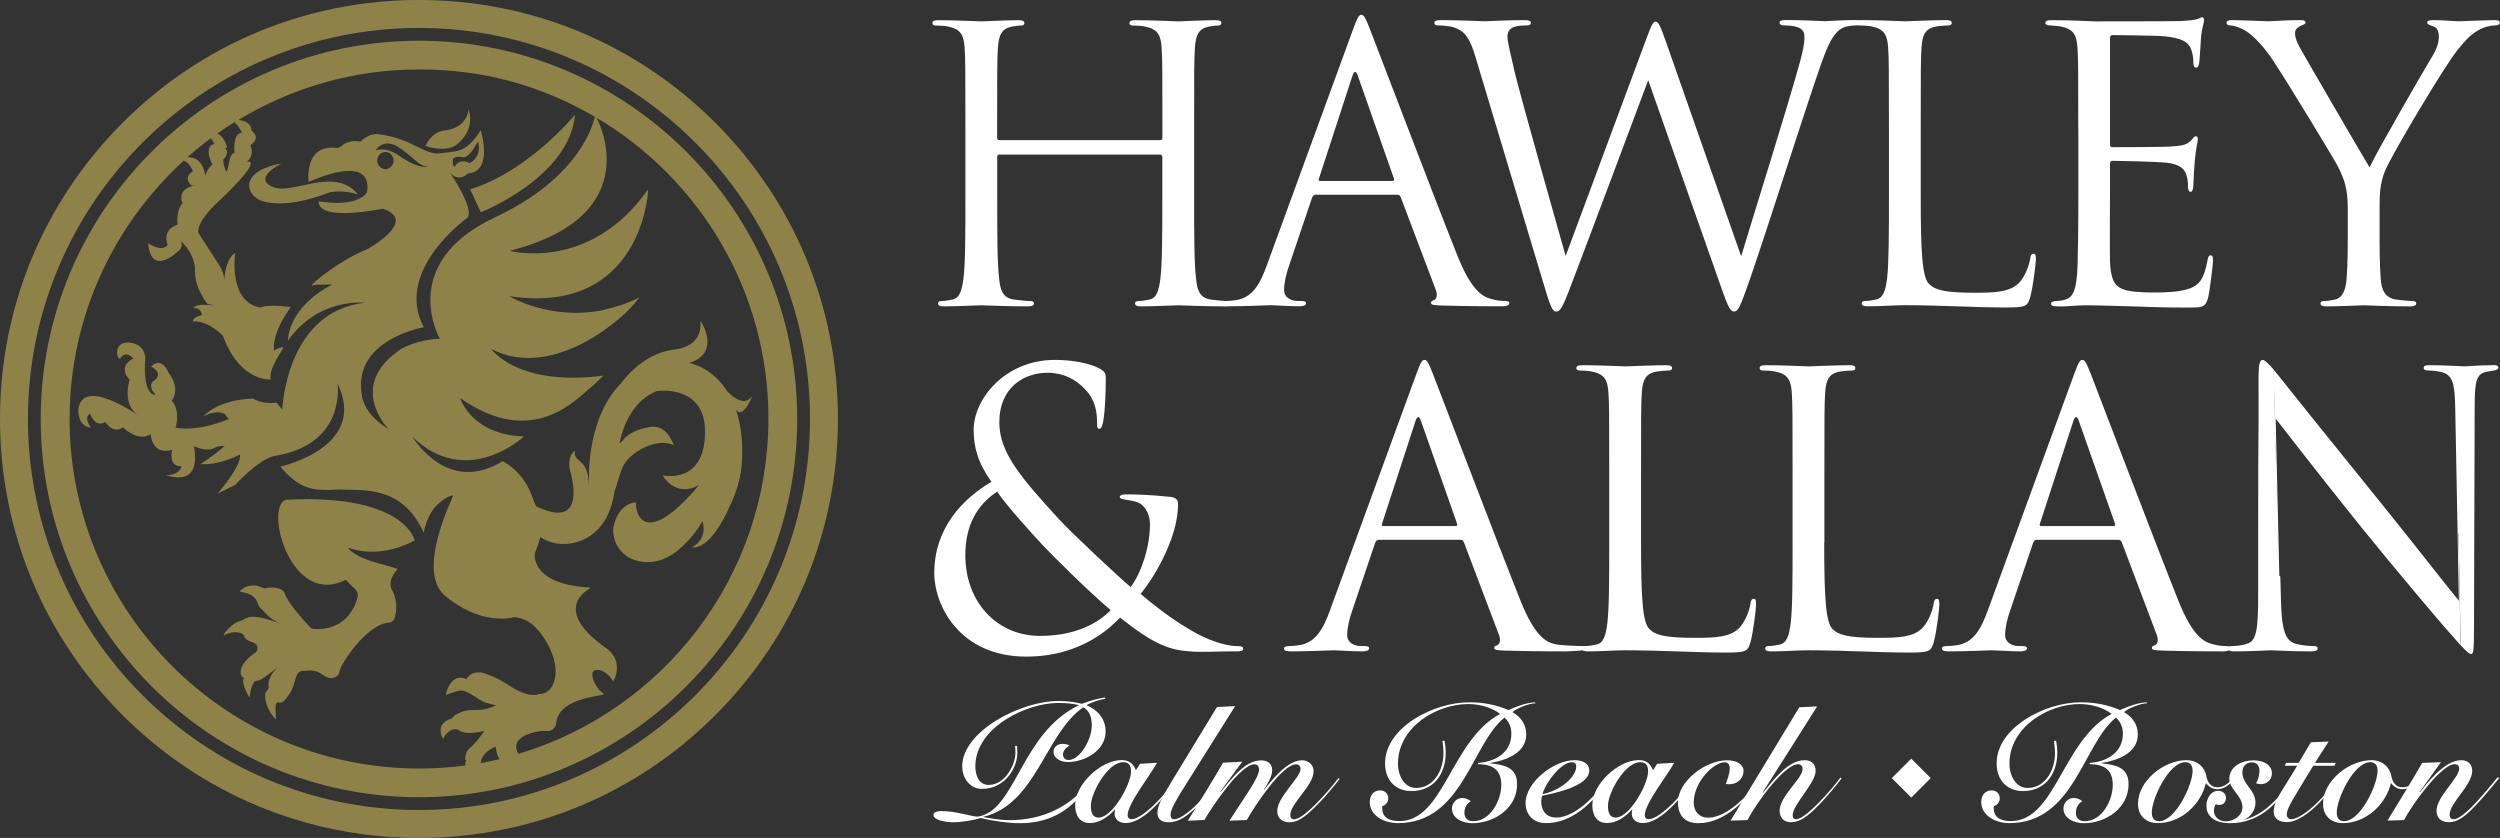
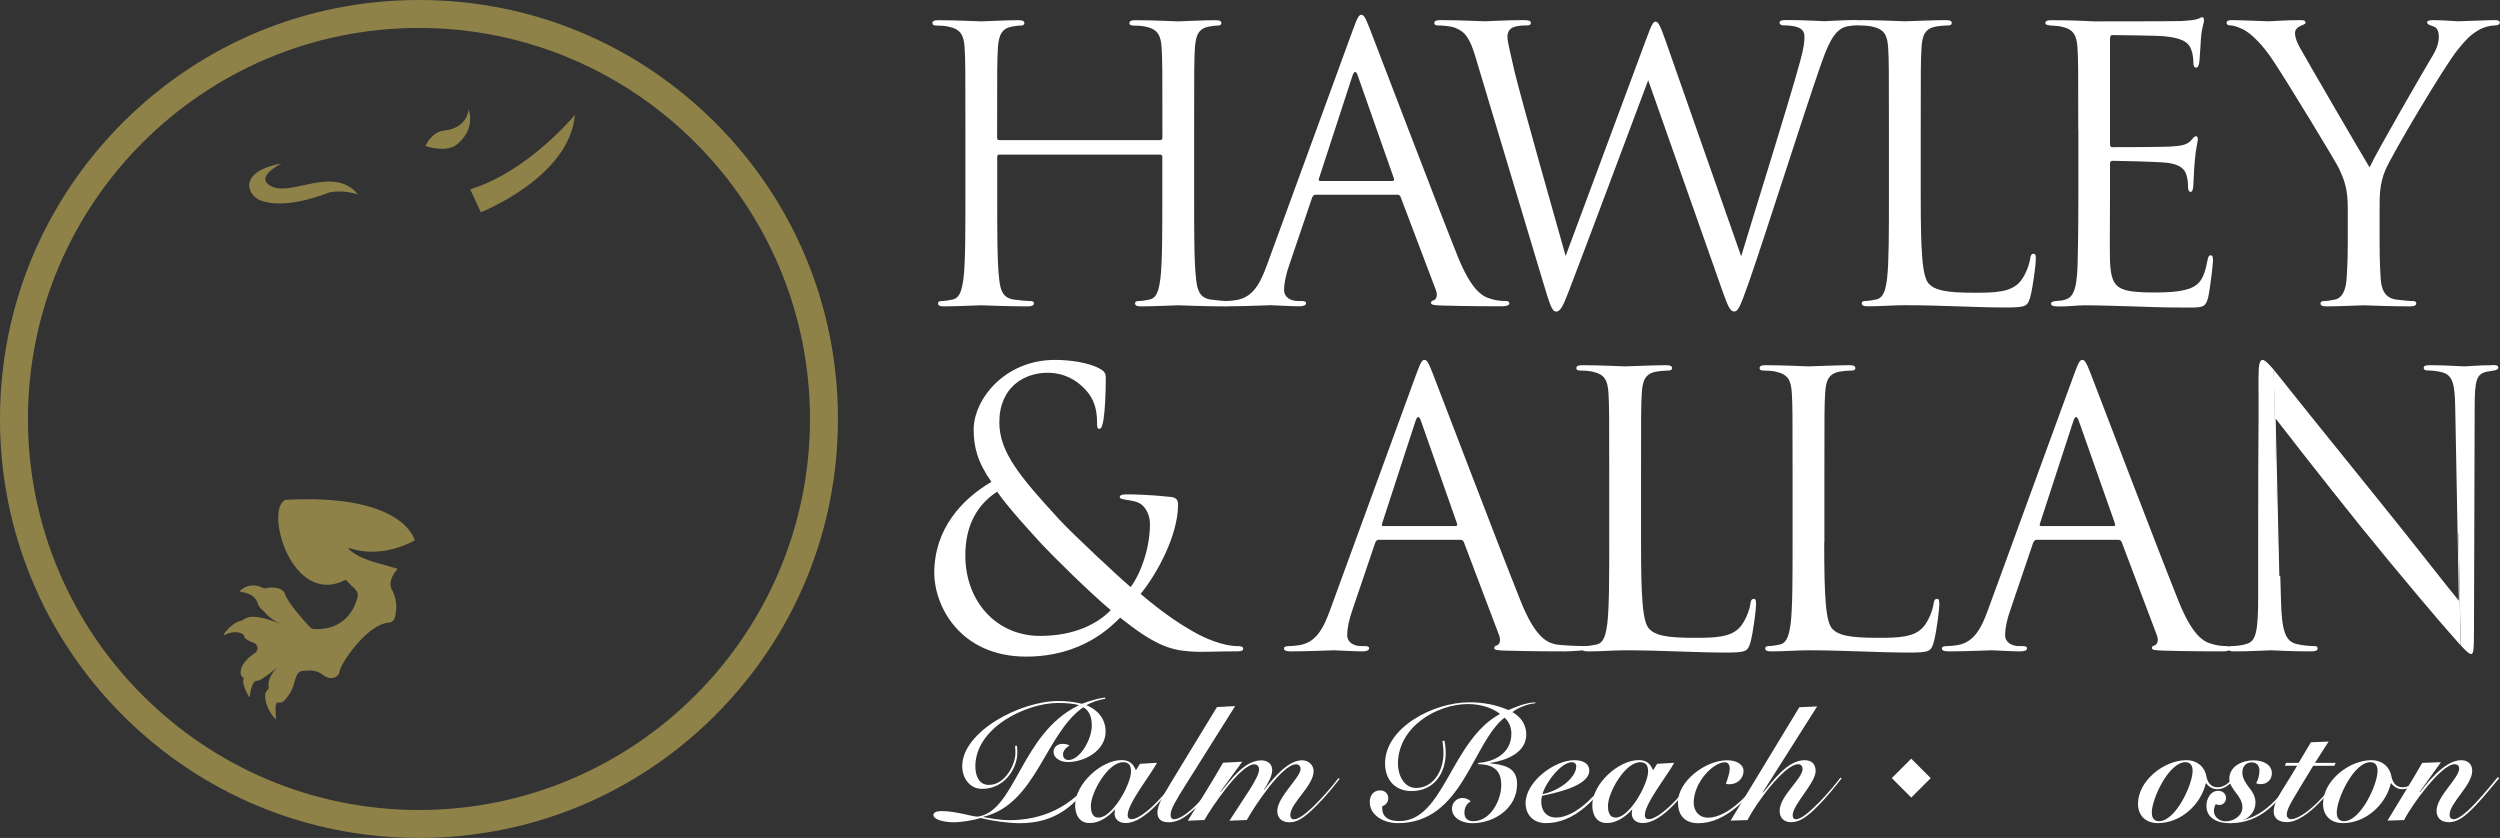
<svg xmlns="http://www.w3.org/2000/svg" viewBox="0 0 297.1 99.58">
  <rect x="0" y="0" width="297.1" height="99.58" fill="#333333" stroke="none" />
  <defs>
    <style> .cls-1 { fill: #fff; } .cls-2 { fill: #8e8249; } </style>
  </defs>
  <g id="Layer_1" data-name="Layer 1">
    <g>
      <g>
        <path class="cls-1" d="M137.87,16.65c.14,0,.27-.04.27-.27v-.94c0-7.02,0-8.28-.09-9.72-.09-1.53-.45-2.25-1.94-2.56-.36-.09-1.12-.13-1.53-.13-.18,0-.36-.09-.36-.27,0-.27.23-.36.72-.36,2.02,0,4.86.14,5.08.14s3.06-.14,4.41-.14c.5,0,.72.09.72.36,0,.18-.18.27-.36.27-.31,0-.58.04-1.12.13-1.21.23-1.57.99-1.67,2.56-.09,1.44-.09,2.7-.09,9.72v7.92c0,4.32,0,7.87.23,9.76.13,1.31.4,2.29,1.75,2.48.63.09,1.62.18,2.02.18.27,0,.36.14.36.27,0,.23-.22.36-.72.36-2.48,0-5.31-.13-5.53-.13s-3.06.13-4.41.13c-.49,0-.72-.09-.72-.36,0-.13.09-.27.36-.27.4,0,.94-.09,1.35-.18.9-.18,1.12-1.17,1.3-2.48.23-1.89.23-5.44.23-9.76v-4.72c0-.18-.13-.27-.27-.27h-19.08c-.14,0-.27.04-.27.27v4.72c0,4.32,0,7.87.23,9.76.13,1.31.4,2.29,1.75,2.48.63.09,1.62.18,2.02.18.27,0,.36.14.36.27,0,.23-.23.36-.72.36-2.48,0-5.31-.13-5.54-.13s-3.06.13-4.41.13c-.5,0-.72-.09-.72-.36,0-.13.09-.27.36-.27.4,0,.94-.09,1.35-.18.9-.18,1.12-1.17,1.31-2.48.23-1.89.23-5.44.23-9.76v-7.92c0-7.02,0-8.28-.09-9.72-.09-1.53-.45-2.25-1.94-2.56-.36-.09-1.12-.13-1.53-.13-.18,0-.36-.09-.36-.27,0-.27.23-.36.72-.36,2.02,0,4.86.14,5.08.14s3.06-.14,4.41-.14c.49,0,.72.09.72.36,0,.18-.18.27-.36.27-.31,0-.58.04-1.12.13-1.21.23-1.57.99-1.67,2.56-.09,1.44-.09,2.7-.09,9.72v.94c0,.23.13.27.27.27h19.08Z" />
        <path class="cls-1" d="M156.38,23.13c-.23,0-.36.14-.45.36l-2.7,7.96c-.4,1.12-.63,2.21-.63,3.02,0,.9.85,1.3,1.62,1.3h.41c.45,0,.58.09.58.27,0,.27-.4.36-.81.36-1.08,0-2.88-.13-3.38-.13s-2.97.13-5.08.13c-.58,0-.85-.09-.85-.36,0-.18.23-.27.63-.27.31,0,.72-.04,1.08-.09,2.07-.27,2.97-1.98,3.78-4.23l10.21-27.94c.54-1.48.72-1.75.99-1.75s.45.23.99,1.62c.68,1.71,7.74,20.29,10.48,27.13,1.62,4,2.92,4.72,3.87,4.99.67.23,1.4.27,1.75.27.27,0,.5.04.5.27,0,.27-.41.36-.9.36-.68,0-3.96,0-7.06-.09-.85-.04-1.35-.04-1.35-.31,0-.18.13-.27.31-.31.27-.09.54-.5.27-1.21l-4.19-11.07c-.09-.18-.18-.27-.4-.27h-9.67ZM165.47,21.51c.22,0,.22-.14.18-.31l-4.27-12.15c-.22-.67-.45-.67-.67,0l-3.96,12.15c-.09.22,0,.31.14.31h8.59Z" />
        <path class="cls-1" d="M175.36,6.8c-.72-2.39-1.3-3.06-2.47-3.51-.58-.22-1.71-.27-2.02-.27-.23,0-.41-.05-.41-.32,0-.22.27-.31.72-.31,2.34,0,4.81.14,5.31.14.41,0,2.39-.14,4.63-.14.63,0,.81.14.81.31,0,.27-.23.32-.45.32-.36,0-1.22,0-1.76.27-.27.14-.58.5-.58,1.08s.41,2.16.85,4.14c.68,2.88,5.35,19.39,6.07,21.91l9.58-25.78c.67-1.84.85-2.07,1.12-2.07.31,0,.58.58,1.12,2.11l9.04,25.78c1.31-4.41,5.44-17.46,7.02-23.22.45-1.67.5-2.29.5-2.88,0-.81-.5-1.35-2.56-1.35-.23,0-.4-.14-.4-.32,0-.22.23-.31.76-.31,2.29,0,4.19.14,4.59.14.31,0,2.25-.14,3.65-.14.4,0,.63.09.63.27,0,.23-.13.36-.4.36-.18,0-1.04.04-1.53.22-1.35.5-2.07,2.39-2.93,4.86-1.98,5.71-6.52,20.02-8.28,25.06-1.17,3.33-1.4,3.87-1.89,3.87-.45,0-.72-.58-1.35-2.34l-8.86-25.15c-1.67,4.46-7.83,20.92-9.45,25.11-.72,1.89-1.04,2.39-1.48,2.39s-.68-.5-1.58-3.56l-8.01-26.68Z" />
        <path class="cls-1" d="M228.26,23.45c0,6.61.18,9.49.99,10.3.72.72,1.89,1.04,5.4,1.04,2.38,0,4.37-.04,5.45-1.35.58-.72,1.03-1.84,1.17-2.7.04-.36.13-.58.4-.58.23,0,.27.18.27.67s-.32,3.19-.67,4.5c-.32,1.03-.45,1.21-2.83,1.21-3.87,0-7.7-.27-12.06-.27-1.4,0-2.75.13-4.41.13-.5,0-.72-.09-.72-.36,0-.13.09-.27.36-.27.4,0,.94-.09,1.35-.18.9-.18,1.12-1.17,1.3-2.48.22-1.89.22-5.44.22-9.76v-7.92c0-7.02,0-8.28-.09-9.72-.09-1.53-.45-2.25-1.93-2.56-.36-.09-1.12-.13-1.53-.13-.18,0-.36-.09-.36-.27,0-.27.23-.36.72-.36,2.02,0,4.86.14,5.08.14s3.51-.14,4.86-.14c.5,0,.72.09.72.36,0,.18-.18.27-.36.27-.32,0-.95.04-1.49.13-1.3.23-1.67.99-1.75,2.56-.09,1.44-.09,2.7-.09,9.72v8.01Z" />
        <path class="cls-1" d="M246.98,15.44c0-7.02,0-8.28-.09-9.72-.09-1.53-.45-2.25-1.94-2.56-.31-.09-.9-.09-1.3-.13-.31-.05-.58-.09-.58-.27,0-.27.22-.36.72-.36,1.04,0,2.25,0,5.08.14.32,0,9.27,0,10.3-.04.99-.05,1.8-.14,2.07-.27.27-.14.36-.18.5-.18s.18.18.18.4c0,.32-.27.85-.36,2.12-.04.67-.09,1.53-.18,2.7-.04.45-.18.77-.36.77-.27,0-.36-.23-.36-.58,0-.58-.09-1.12-.23-1.48-.31-1.04-1.26-1.48-3.24-1.67-.77-.09-5.67-.14-6.17-.14-.18,0-.27.14-.27.45v12.42c0,.31.05.45.27.45.58,0,6.12,0,7.15-.09,1.21-.09,1.8-.22,2.25-.76.23-.27.36-.45.54-.45.13,0,.23.09.23.36s-.23,1.04-.36,2.52c-.13,1.4-.13,2.43-.18,3.06-.04.45-.14.67-.32.67-.27,0-.31-.36-.31-.72,0-.41-.05-.85-.18-1.26-.18-.67-.72-1.3-2.34-1.48-1.21-.13-5.67-.23-6.43-.23-.22,0-.32.14-.32.31v3.96c0,1.53-.04,6.75,0,7.69.09,1.84.36,2.83,1.49,3.28.76.31,1.98.41,3.74.41,1.35,0,2.83-.04,4.05-.41,1.44-.45,1.93-1.4,2.29-3.33.09-.5.18-.68.4-.68.27,0,.27.36.27.68,0,.36-.36,3.42-.58,4.36-.32,1.17-.67,1.17-2.43,1.17-3.33,0-4.81-.09-6.57-.14-1.8-.04-3.87-.13-5.62-.13-1.08,0-2.16.18-3.33.13-.5,0-.72-.09-.72-.36,0-.13.23-.23.5-.27.45-.04.72-.04,1.04-.13.95-.23,1.53-.85,1.62-4.23.04-1.75.09-4.05.09-8.05v-7.92Z" />
        <path class="cls-1" d="M279.01,24.75c0-2.43-.45-3.42-1.04-4.72-.32-.72-6.34-10.62-7.92-12.96-1.12-1.67-2.25-2.79-3.06-3.33-.67-.45-1.53-.72-1.94-.72-.22,0-.45-.09-.45-.32,0-.18.18-.31.58-.31.85,0,4.23.14,4.45.14.32,0,2.03-.14,3.78-.14.5,0,.58.14.58.31s-.27.23-.67.41c-.36.18-.58.45-.58.81,0,.54.22,1.08.58,1.75.72,1.3,7.47,12.91,8.28,14.22.86-1.89,6.57-11.74,7.47-13.23.58-.94.76-1.71.76-2.29,0-.63-.18-1.12-.72-1.26-.41-.14-.67-.23-.67-.45,0-.18.27-.27.72-.27,1.17,0,2.61.14,2.97.14.27,0,3.51-.14,4.37-.14.32,0,.58.09.58.27,0,.23-.22.36-.58.36-.5,0-1.35.18-2.07.63-.9.54-1.39,1.08-2.38,2.29-1.48,1.8-7.78,12.37-8.59,14.31-.67,1.62-.67,3.02-.67,4.5v3.87c0,.72,0,2.61.13,4.5.09,1.31.5,2.29,1.85,2.48.63.09,1.62.18,2.02.18.27,0,.36.14.36.27,0,.23-.23.36-.72.36-2.47,0-5.31-.13-5.53-.13s-3.06.13-4.41.13c-.5,0-.72-.09-.72-.36,0-.13.09-.27.36-.27.4,0,.94-.09,1.35-.18.9-.18,1.3-1.17,1.39-2.48.14-1.89.14-3.78.14-4.5v-3.87Z" />
      </g>
      <g>
        <path class="cls-1" d="M111.03,68.1c0-5.26,3.28-8.77,6.79-10.84-1.66-2.34-2.11-4.18-2.11-6.21,0-3.55,3.65-8.28,9.67-8.28,1.93,0,3.91.36,5.04.9.94.45.99.72.99,1.35,0,1.67-.09,3.69-.27,4.86-.14.81-.27,1.08-.5,1.08s-.27-.18-.27-.85c0-1.35-.31-2.7-1.4-3.83-1.08-1.17-2.56-1.98-4.5-1.98-2.7,0-5.71,1.67-5.71,5.9,0,3.51,2.43,6.43,7.11,11.52,1.53,1.67,7.06,6.84,8.5,8.05,1.26-1.71,2.29-4.72,2.29-7.47,0-.67-.18-1.53-.85-2.21-.5-.49-1.26-.58-1.84-.67-.5-.09-.9-.13-.9-.36s.36-.31.72-.31c1.08,0,2.88.04,5.4.31.67.09.81.45.81.9,0,3.64-2.47,8.19-4.45,10.62,2.97,2.52,4.95,3.73,6.21,4.45,1.44.85,3.64,1.75,5.26,1.75.4,0,.72.04.72.31,0,.23-.22.31-.63.31-2.61,0-4.41.14-5.85,0-2.29-.18-4.14-.81-8.14-4-1.04,1.03-4.5,4.63-11.16,4.63-7.88,0-10.93-6.03-10.93-9.94ZM132,72.51c-2.52-2.11-6.93-6.48-8.1-7.74-1.17-1.26-4.14-4.5-5.4-6.34-2.34,1.53-3.78,3.96-3.78,7.56,0,5.62,3.82,9.58,8.86,9.58,4.19,0,6.88-1.48,8.42-3.06Z" />
        <path class="cls-1" d="M163.88,64.14c-.23,0-.36.14-.45.36l-2.7,7.96c-.4,1.12-.63,2.21-.63,3.02,0,.9.85,1.3,1.62,1.3h.41c.45,0,.58.09.58.27,0,.27-.4.36-.81.36-1.08,0-2.88-.13-3.38-.13s-2.97.13-5.08.13c-.58,0-.85-.09-.85-.36,0-.18.23-.27.63-.27.31,0,.72-.04,1.08-.09,2.07-.27,2.97-1.98,3.78-4.23l10.21-27.94c.54-1.48.72-1.75.99-1.75s.45.23.99,1.62c.68,1.71,7.74,20.29,10.48,27.13,1.62,4,2.92,4.72,3.87,4.99.67.23,3.38.27,3.74.27.27,0,.5.04.5.27,0,.27-2.39.36-2.88.36-.68,0-3.96,0-7.06-.09-.85-.04-1.35-.04-1.35-.31,0-.18.13-.27.31-.31.27-.09.54-.5.27-1.21l-4.19-11.07c-.09-.18-.18-.27-.4-.27h-9.67ZM172.97,62.52c.22,0,.22-.14.18-.31l-4.27-12.15c-.22-.67-.45-.67-.67,0l-3.96,12.15c-.09.22,0,.31.14.31h8.59Z" />
        <path class="cls-1" d="M195.02,64.46c0,6.61.18,9.49.99,10.3.72.72,1.89,1.04,5.4,1.04,2.38,0,4.36-.04,5.44-1.35.58-.72,1.04-1.84,1.17-2.7.04-.36.14-.58.4-.58.23,0,.27.18.27.67s-.31,3.19-.67,4.5c-.31,1.03-.45,1.21-2.83,1.21-3.87,0-7.69-.27-12.06-.27-1.39,0-2.74.13-4.41.13-.5,0-.72-.09-.72-.36,0-.13.09-.27.36-.27.4,0,.94-.09,1.35-.18.9-.18,1.12-1.17,1.3-2.48.23-1.89.23-5.44.23-9.76v-7.92c0-7.02,0-8.28-.09-9.72-.09-1.53-.45-2.25-1.93-2.56-.36-.09-1.12-.13-1.53-.13-.18,0-.36-.09-.36-.27,0-.27.23-.36.72-.36,2.02,0,4.86.14,5.08.14s3.51-.14,4.86-.14c.5,0,.72.09.72.36,0,.18-.18.27-.36.27-.32,0-.95.04-1.49.13-1.3.23-1.66.99-1.75,2.56-.09,1.44-.09,2.7-.09,9.72v8.01Z" />
        <path class="cls-1" d="M216.79,64.46c0,6.61.18,9.49.99,10.3.72.72,1.89,1.04,5.4,1.04,2.39,0,4.36-.04,5.44-1.35.58-.72,1.04-1.84,1.17-2.7.04-.36.13-.58.41-.58.22,0,.27.18.27.67s-.31,3.19-.67,4.5c-.32,1.03-.45,1.21-2.83,1.21-3.87,0-7.69-.27-12.06-.27-1.39,0-2.74.13-4.41.13-.5,0-.72-.09-.72-.36,0-.13.09-.27.36-.27.4,0,.94-.09,1.35-.18.9-.18,1.12-1.17,1.31-2.48.23-1.89.23-5.44.23-9.76v-7.92c0-7.02,0-8.28-.09-9.72-.09-1.53-.45-2.25-1.94-2.56-.36-.09-1.12-.13-1.53-.13-.18,0-.36-.09-.36-.27,0-.27.23-.36.72-.36,2.02,0,4.86.14,5.08.14s3.51-.14,4.86-.14c.5,0,.72.09.72.36,0,.18-.18.27-.36.27-.31,0-.94.04-1.48.13-1.3.23-1.66.99-1.75,2.56-.09,1.44-.09,2.7-.09,9.72v8.01Z" />
        <path class="cls-1" d="M242.07,64.14c-.22,0-.36.14-.45.36l-2.7,7.96c-.41,1.12-.63,2.21-.63,3.02,0,.9.85,1.3,1.62,1.3h.4c.45,0,.58.09.58.27,0,.27-.4.36-.81.36-1.08,0-2.88-.13-3.38-.13s-2.97.13-5.08.13c-.58,0-.85-.09-.85-.36,0-.18.22-.27.63-.27.32,0,.72-.04,1.08-.09,2.07-.27,2.97-1.98,3.78-4.23l10.21-27.94c.54-1.48.72-1.75.99-1.75s.45.23.99,1.62c.67,1.71,7.74,20.29,10.48,27.13,1.62,4,2.92,4.72,3.87,4.99.67.23,1.39.27,1.75.27.27,0,.49.04.49.27,0,.27-.4.36-.9.36-.67,0-3.96,0-7.06-.09-.86-.04-1.35-.04-1.35-.31,0-.18.13-.27.32-.31.27-.09.54-.5.27-1.21l-4.18-11.07c-.09-.18-.18-.27-.41-.27h-9.67ZM251.16,62.52c.23,0,.23-.14.18-.31l-4.28-12.15c-.22-.67-.45-.67-.67,0l-3.96,12.15c-.09.22,0,.31.13.31h8.59Z" />
        <g>
          <path class="cls-1" d="M270.2,43.92c-.44-.49-1.01-1.15-1.3-1.15-.36,0-.5.5-.5,2.25.04,8.73-.04,2.88-.04,19.12v6.66c0,4.09-.22,5.4-1.35,5.71-.67.23-1.49.27-1.84.27-.23,0-.36.09-.36.27,0,.31.27.36.72.36,2.03,0,3.92-.13,4.32-.13s2.21.13,4.77.13c.54,0,.81-.09.81-.36,0-.18-.14-.27-.36-.27-.41,0-1.39-.04-2.25-.27-1.21-.36-1.67-1.53-1.75-5.22l-.08-2.79-.19-.09-.59-24.5Z" />
          <path class="cls-1" d="M296.19,43.4c-1.6,0-2.89.14-3.32.14s-2.3-.14-4.06-.14c-.47,0-.78.04-.78.31,0,.18.12.32.55.32.35,0,.98.04,1.68.22,1.21.36,1.48,1.35,1.52,4.27l.28,14.84.12.12.25,13.2c.74.82,1.02,1.04,1.23,1.04.27,0,.35-.23.35-3.2l.08-26.28c0-3.1.27-3.78,1.37-4.05.47-.09.7-.13,1.01-.18.27-.05.43-.14.43-.32,0-.27-.27-.31-.7-.31Z" />
          <path class="cls-1" d="M292.06,63.37l.15,8.02c-1.25-1.49-5.5-6.98-9.36-11.74-6.01-7.42-11.82-14.67-12.41-15.43-.07-.08-.15-.18-.24-.29l.52,24.5.16.09-.44-18.77c1.25,1.62,5.66,7.29,10.18,12.91,4.14,5.13,9.75,11.74,10.18,12.19.71.82,1.23,1.41,1.62,1.84l-.25-13.2-.12-.12Z" />
        </g>
      </g>
      <g>
        <rect class="cls-1" x="225.49" y="90.84" width="3.27" height="3.27" transform="translate(131.92 -133.52) rotate(45)" />
        <g>
          <path class="cls-1" d="M131.35,83.04c-.78.12-1.54.39-2.24.76,1.34.56,2.28,1.62,2.28,3.14,0,2.26-2.49,3.62-4.48,3.62-.99,0-1.71-.53-1.71-1.21,0-.51.41-.95,1.07-.95.39,0,.64.08.84.21-.49.25-.78.64-.78,1.07s.31.64.64.64c1.4,0,2.78-2.49,2.78-4.09,0-.97-.27-1.75-1.01-2.18-4.52,3.12-5.59,11.51-11.86,13.01v.04c.8.17,2.2.37,3.02.37,4.03,0,7.48-1.58,9.95-5.04l.14.08c-2.14,3.19-4.52,5.32-8.8,5.32-1.34,0-3.33-.27-4.63-.62-.86.27-2.32.51-3.23.51-1.11,0-2.4-.31-2.4-.86,0-.31.35-.47.97-.47,1.71,0,3.62.66,4.28.66,4.52-.62,5.1-9.89,12-13.22v-.04c-.58-.16-1.38-.25-2.45-.25-3.7,0-9.82,2.88-9.82,7.54,0,1.03.39,2.2,1.6,2.2,1.97,0,3.16-2.47,3.16-3.76,0-.23,0-.6-.04-.88h.23c.02.25.04.47.04.82,0,1.79-1.46,4.29-4.19,4.29-1.48,0-2.36-1.3-2.36-2.69,0-4.13,6.93-7.75,11.41-7.75,1.13,0,1.93.12,2.82.33.8-.31,1.93-.66,2.75-.74l.02.16Z" />
          <path class="cls-1" d="M135.47,90.77l2.03-.12c-.72,1.38-3.49,4.83-3.49,6.21,0,.35.19.49.49.49.62,0,1.77-.8,2.94-1.99.97-.99,2.12-2.4,2.59-3.02l.14.08c-.68.9-1.54,2.03-2.77,3.27s-2.45,2.12-3.64,2.12c-.82,0-1.3-.49-1.3-1.11,0-.19.02-.41.08-.51h-.04c-.8.9-1.85,1.62-3,1.62-1.27,0-1.73-1.03-1.73-2.12,0-2.53,3.1-5.36,5.51-5.36.9,0,1.38.39,1.71,1.21l.49-.78ZM130.61,97.16c1.66-.08,3.8-4.01,3.8-5.47,0-.7-.21-1.11-.95-1.11-1.79,0-3.82,3.6-3.82,5.18,0,.74.18,1.44.97,1.4Z" />
          <path class="cls-1" d="M146.79,83.9l-6.02,9.58c-1.01,1.62-1.66,2.69-1.66,3.35,0,.33.14.53.43.53.55,0,1.56-.64,2.61-1.69.97-.97,1.95-2.12,2.86-3.31l.17.06c-.64.86-1.64,2.12-2.51,3.02-1.52,1.54-2.55,2.28-3.8,2.28-.88,0-1.32-.39-1.32-1.17,0-.72.51-1.75,1.64-3.6l5.43-8.92,2.16-.12Z" />
          <path class="cls-1" d="M150.21,93.89c.99-1.25,2.79-3.54,4.52-3.54.84,0,1.38.62,1.38,1.29,0,1.75-2.77,3.8-2.77,5.22,0,.29.14.51.41.51.55,0,1.4-.6,2.61-1.81.99-.99,1.99-2.16,2.69-3.08l.16.08c-.6.76-1.64,2.07-2.75,3.17-1.48,1.48-2.28,1.99-3.23,1.99s-1.44-.56-1.44-1.34c0-1.67,2.77-3.99,2.77-4.99,0-.37-.25-.56-.53-.56-1.67,0-4.97,5.01-5.86,6.62l-2.06.08c1.77-2.78,3.52-5.12,3.52-6.08,0-.31-.17-.62-.56-.62-1.64,0-5.02,5.01-5.94,6.62l-1.97.08c1.42-2.28,2.84-4.56,4.19-6.89l2.28-.12-2.59,3.54.04.04c1.09-1.27,2.75-3.74,4.81-3.74.72,0,1.3.39,1.3,1.17,0,.72-.58,1.69-1.01,2.34l.04.04Z" />
          <path class="cls-1" d="M171.67,88.05c.06.31.14.86.14,1.4,0,2.42-1.36,4.56-4.07,4.56-1.97,0-3.14-1.36-3.14-3.29,0-4.27,5.76-7.26,10.01-7.26,1.73,0,3.21.31,4.65.92,1.01-.43,2.06-.86,3.17-.92l.04.12c-.72,0-2.24.58-2.73,1.05.99.56,1.64,1.48,1.64,2.65,0,2.24-2.47,3.1-4.28,3.39l-.02.04c1.62.19,3.21.43,3.21,2.47,0,2.86-2.69,4.65-5.34,4.65-1.09,0-2.4-.55-2.4-1.75,0-.66.55-1.25,1.21-1.25.39,0,.74.14,1.03.39-.53.31-.76.8-.76,1.36,0,.66.39,1.01,1.05,1.01,2.05,0,3.33-2.49,3.33-4.3,0-1.71-.9-2.47-2.75-2.47l.02-.16c1.91-.12,3.93-1.15,3.93-3.47,0-.72-.25-1.42-.82-1.91-3.89,3.1-4.97,12.54-12.68,12.54-1.66,0-3.33-.92-3.33-2.51,0-.74.41-1.38,1.23-1.38.6,0,.97.41.97.95,0,.49-.39.86-.7.91-.02.08-.02.16-.02.23,0,1.05.72,1.56,2.03,1.56,5.32,0,6.12-9.58,11.98-12.74-1.03-.8-2.49-1.17-3.8-1.17-3.7,0-8.34,2.69-8.34,7.11,0,1.27.68,2.86,2.16,2.86,2.01,0,3.25-1.99,3.25-4.13,0-.62-.08-1.05-.12-1.46l.21-.02Z" />
          <path class="cls-1" d="M191.55,92.41c-.8,1.07-1.68,2.14-2.94,3.29-1.79,1.62-3.47,2.12-4.91,2.12s-2.4-.97-2.4-2.38c0-2.49,3.37-5.1,5.8-5.1,1.11,0,1.77.45,1.77,1.23,0,1.89-4.25,2.71-5.61,3-.06.23-.1.47-.1.7,0,1.11.66,1.89,1.77,1.89s2.45-.68,3.78-1.91c1.01-.95,1.99-2.08,2.69-2.98l.14.14ZM186.8,90.58c-1.3,0-3.16,2.49-3.49,3.8,2.12-.43,4.01-2.03,4.01-3.29,0-.35-.21-.51-.53-.51Z" />
          <path class="cls-1" d="M196.93,90.77l2.03-.12c-.72,1.38-3.49,4.83-3.49,6.21,0,.35.19.49.49.49.62,0,1.77-.8,2.94-1.99.97-.99,2.12-2.4,2.59-3.02l.14.08c-.68.9-1.54,2.03-2.77,3.27-1.23,1.25-2.45,2.12-3.64,2.12-.82,0-1.3-.49-1.3-1.11,0-.19.02-.41.08-.51h-.04c-.8.9-1.85,1.62-3,1.62-1.27,0-1.73-1.03-1.73-2.12,0-2.53,3.1-5.36,5.51-5.36.9,0,1.38.39,1.71,1.21l.49-.78ZM192.06,97.16c1.66-.08,3.8-4.01,3.8-5.47,0-.7-.21-1.11-.95-1.11-1.79,0-3.82,3.6-3.82,5.18,0,.74.18,1.44.97,1.4Z" />
          <path class="cls-1" d="M209.58,92.49c-1.91,2.36-4.48,5.34-7.75,5.34-1.56,0-2.42-.88-2.42-2.49,0-2.49,3.25-4.99,5.84-4.99,1.19,0,1.95.54,1.95,1.25,0,1.01-.84,1.6-1.64,1.6-.19,0-.35-.02-.45-.04.18-.6.45-1.23.45-1.85,0-.45-.23-.72-.58-.72-1.36,0-3.7,2.34-3.7,4.81,0,.99.64,1.77,1.69,1.77,2.55,0,5.14-3.21,6.43-4.75l.17.08Z" />
          <path class="cls-1" d="M205.67,97.51l8.16-13.46,2.12-.1-6.47,10.21.04.04c1.15-1.36,2.9-3.86,4.93-3.86.82,0,1.32.43,1.32,1.29,0,1.42-2.73,3.99-2.73,5.26,0,.33.16.47.41.47,1.17,0,4.42-3.76,5.28-4.97l.12.12c-.68.88-1.68,2.12-2.71,3.17-1.4,1.44-2.28,2.03-3.31,2.03-.93,0-1.34-.64-1.34-1.34,0-1.79,2.73-3.82,2.73-4.99,0-.37-.25-.56-.51-.56-1.68,0-5.06,4.71-6.04,6.64l-2.01.06Z" />
-           <path class="cls-1" d="M244.35,88.05c.06.31.14.86.14,1.4,0,2.42-1.36,4.56-4.07,4.56-1.97,0-3.14-1.36-3.14-3.29,0-4.27,5.76-7.26,10.01-7.26,1.73,0,3.21.31,4.65.92,1.01-.43,2.06-.86,3.17-.92l.04.12c-.72,0-2.24.58-2.73,1.05.99.56,1.64,1.48,1.64,2.65,0,2.24-2.47,3.1-4.29,3.39l-.02.04c1.62.19,3.21.43,3.21,2.47,0,2.86-2.69,4.65-5.34,4.65-1.09,0-2.4-.55-2.4-1.75,0-.66.55-1.25,1.21-1.25.39,0,.74.14,1.03.39-.53.31-.76.8-.76,1.36,0,.66.39,1.01,1.05,1.01,2.05,0,3.33-2.49,3.33-4.3,0-1.71-.9-2.47-2.75-2.47l.02-.16c1.91-.12,3.93-1.15,3.93-3.47,0-.72-.25-1.42-.82-1.91-3.9,3.1-4.97,12.54-12.68,12.54-1.66,0-3.33-.92-3.33-2.51,0-.74.41-1.38,1.23-1.38.6,0,.97.41.97.95,0,.49-.39.86-.7.91-.02.08-.02.16-.02.23,0,1.05.72,1.56,2.03,1.56,5.32,0,6.12-9.58,11.98-12.74-1.03-.8-2.49-1.17-3.8-1.17-3.7,0-8.34,2.69-8.34,7.11,0,1.27.68,2.86,2.16,2.86,2.01,0,3.25-1.99,3.25-4.13,0-.62-.08-1.05-.12-1.46l.21-.02Z" />
          <path class="cls-1" d="M265.63,92.47c-.53.66-1.25,1.32-2.1,1.32-.6,0-1.01-.27-1.38-.74-.6,2.59-3,4.77-5.71,4.77-1.42,0-2.36-.88-2.36-2.3,0-2.77,3.14-5.18,5.73-5.18,1.38,0,2.22.88,2.4,1.93.14.78.6,1.29,1.32,1.29s1.29-.41,1.99-1.25l.12.16ZM260.57,91.61c0-.64-.27-1.03-.86-1.03-1.97,0-3.99,4.34-3.99,5.98,0,.64.27,1.03.86,1.03,1.97,0,3.99-4.34,3.99-5.98Z" />
          <path class="cls-1" d="M266.55,97.45c2.65-.58,4.44-2.88,6.1-5.06l.15.12c-2.06,2.73-4.03,5.32-7.81,5.32-1.34,0-2.78-.51-2.78-2.08,0-.82.49-1.77,1.4-1.77.6,0,.93.41.93.84,0,.54-.37.84-.78.84-.16,0-.29-.02-.43-.1-.14.23-.23.51-.23.8,0,.72.64,1.25,1.4,1.25.95,0,1.99-.66,1.99-1.68,0-.68-.39-1.23-.78-1.73-.39-.53-.78-1.03-.78-1.64,0-1.46,1.48-2.2,2.86-2.2,1.25,0,2.2.56,2.2,1.54,0,.74-.56,1.29-1.31,1.29-.23,0-.45-.06-.56-.1.27-.51.39-1.03.39-1.52,0-.53-.29-.97-.9-.97-.72,0-1.13.51-1.13,1.19,0,.72.39,1.25.78,1.77.39.51.78,1.05.78,1.83,0,1.01-.74,1.87-1.5,2.05v.04Z" />
          <path class="cls-1" d="M271.53,91.01l.14-.35h1.5l1.46-2.45,2.1-.08-1.62,2.53h2.47l-.17.35h-2.51c-2.34,3.86-3.14,5.02-3.14,5.78,0,.33.19.56.53.56.64,0,1.79-.7,3-1.87.84-.82,1.89-2.03,2.75-3.16l.12.1c-.58.78-1.54,1.99-2.63,3.08-1.21,1.21-2.57,2.2-3.76,2.2-.82,0-1.56-.33-1.56-1.27,0-1.34,1.23-2.75,2.78-5.43h-1.46Z" />
          <path class="cls-1" d="M287.62,92.47c-.53.66-1.25,1.32-2.1,1.32-.6,0-1.01-.27-1.38-.74-.6,2.59-3,4.77-5.71,4.77-1.42,0-2.36-.88-2.36-2.3,0-2.77,3.14-5.18,5.73-5.18,1.38,0,2.22.88,2.4,1.93.14.78.6,1.29,1.32,1.29s1.29-.41,1.99-1.25l.12.16ZM282.55,91.61c0-.64-.27-1.03-.86-1.03-1.97,0-3.99,4.34-3.99,5.98,0,.64.27,1.03.86,1.03,1.97,0,3.99-4.34,3.99-5.98Z" />
          <path class="cls-1" d="M287.58,94.16c.74-.94,2.88-3.82,4.91-3.82.86,0,1.31.54,1.31,1.25,0,1.75-2.69,3.8-2.69,5.24,0,.31.16.53.51.53.37,0,1.19-.45,2.61-1.97,1.11-1.19,2.12-2.45,2.59-3.02l.19.1c-.68.8-1.71,2.1-2.82,3.27-1.36,1.42-2.18,1.97-3.19,1.97s-1.44-.64-1.44-1.34c0-1.75,2.69-3.86,2.69-5.06,0-.27-.19-.49-.55-.49-1.54,0-5.02,4.71-6,6.64l-1.97.06c1.36-2.28,2.79-4.52,4.13-6.86l2.22-.08-2.53,3.54.04.04Z" />
        </g>
      </g>
    </g>
  </g>
  <g id="Layer_2" data-name="Layer 2">
    <g>
      <g>
        <path class="cls-2" d="M42.53,23.09c-2.84-3.43-7.82.21-10.18-.9-2.37-1.12,1.2-2.78,1.07-2.76-5.2.97-4.09,3.82-2.38,4.42,3.24,1.12,7.97-.98,8.23-1.02,1.74-.27,3.26.27,3.26.27h0Z" />
        <path class="cls-2" d="M33.9,59.41c-2.48,1.14.75,12.81,7.19,9.49.1.04.6.66.69.73.27.2.82.67.74,1.17-.11.65-1.01,4.17-5.21,3.95-.17,0-.34-.09-.46-.21-.63-.67-2.65-2.86-3.03-4.06-.17-.52-1.25-.85-2.34-.55-.05.01-.22-.06-.43-.15-.82-.37-1.78-.24-2.44.36,0,0-.02.02-.03.02-.41.39,1.56-.05,2.06,1.57.1.31.29.56.54.76.38.29.58.89,2.16,1.66,0,0-2.81-1.25-4.02-.72-.32.14-.41.2-.47.25-.08.06-.17.09-.27.11-1.05.2-2.34,1.89-1.91,1.68,1.39-.7,2.34-.15,2.34.11,0,.14.13.46,1.13.8.54.19.63.91.16,1.22-.77.52-1.57,1.25-1.7,2.14-.05.3.05.62.29.8.03.02.13.01.1.04-.41.54.68,2.48.69,2.27.11-1.3.52-1.94.75-1.93.3,0,.58-.15.83-.32.53-.36,1.22-.86,1.75-1.34-.37.36-1.31,1.41-1.07,2.4.04.16-.33.52-.39.69-.13.36-.03,1.85,1.2,3.11.21.22-.32-2.1.32-1.98.24.05.49,0,.66-.17.3-.31.71-.8.95-1.33.45-1.02.43-2.16,1.24-2.24,1.18-.11,1.68-.11,2.51.5,1.2.86,1.96-.12,1.91-.38-.11-.54,3.1-5.67,5.89-5.87.28-.02.53-.17.63-.44.28-.75.44-2.11-.28-3.45-.55-1.02.35-2.13.64-2.44.03-.03,0-.07-.04-.08-2.08-.65-2.71-.66-4.45-1.44-.6-.35-1.08-.61-1.33-.98-.2-.31,3,1.62,7.89-.93,0,0-1.16-5.6-15.38-4.83Z" />
        <path class="cls-2" d="M54.1,17.31s2.47-1.58,1.59-4.34c0,0-.08,2.23-2.88,2.54-1.58.17-2.25,1.84-2.25,1.84,0,0,2.17.77,3.55-.04h0Z" />
        <path class="cls-2" d="M55.88,22.49l1.26,2.73s10.54-4.13,11.19-11.58c0,0-5.51,6.73-12.44,8.85" />
-         <path class="cls-2" d="M49.79,4.84C25.01,4.84,4.84,25,4.84,49.79s20.16,44.95,44.95,44.95,44.95-20.16,44.95-44.95S74.57,4.84,49.79,4.84M27.87,14.51c.47.42.89,1.28.89,1.28-1.18.02-.88,2.4-.88,2.4-.8-.08-.72,2.91-1.08,2.01-.01-.04-.03-.08-.04-.11-.31-.82-.21-1.13-.21-1.13.67-.74.42-1.18.17-1.4.23.1.44.06-.07-.89-.22-.42-.51-.66-.82-.8.67-.47,1.35-.93,2.04-1.36h0ZM25.06,16.42c.25.32.42.69.42.69-1.39.26-.23,2.47-.23,2.47-.52.28-.85,1.24-.85,1.24-.34-1.81-1.31-2.18-2.14-2.12.9-.8,1.83-1.56,2.8-2.27M57.13,90.69c.11-1.21,1.33-1.78,1.79-1.95.05.69.21,1.17.45,1.48-.74.17-1.48.33-2.23.47h0ZM57.04,79.93c-1.18-.15-1.6.78-1.6.78-1.94-.87-2.49,1.88-2.46,1.87.05-.02.7-.24,1.28-.42.67-.22,1.03-.06,1.81.4.34.21,1.34.87,1.6.93,2.11.54,1.27.34,1.27.34-2.3,1.07-2.8.04-4.69,1.05-.53.28-.32.41-.66.53-2.03.67-.93,2.4-.93,2.4.39-.87,1.31-1.45,1.91-1,.81.61,3,.05,3,.05-1.53,2.2-2.02,2.01-2.19,2.75-.17.72-.1.69.02.78-.1.17-.12.38-.1.58-1.79.24-3.62.36-5.48.36-22.91,0-41.55-18.64-41.55-41.55,0-12.13,5.23-23.07,13.55-30.67.75.2,1.11,1.24,1.11,1.24-1.26.8-.26,1.62-.15,1.7.1.08,1.55-.46-.13.13s-.95,1.96-.95,1.96c-.88,1.03-.59,2.55-.59,2.55-1.98.7-1.18,2.42-1.18,2.42-.77.93-2.32-.21-2.32-.21.34,4.1,3.53.98,3.53.98.72-.46.36-1.24.36-1.24,0,0,1.73,1.52,1.68,3.58-.05,2.06,1.49,3.92,1.49,3.92,0,0,1.73.23.02.1-1.7-.13-1.7.39-1.7.39.88-.13,1.03.8,1.03.8-1.24.31-1.08.77-1.08.77,1.83-.13,3.55,1.7,3.55,1.7,2.04,5.56,5.7,5.2,5.7,5.2-.36-1.34,1.64-3.75,1.46-3.83-.18-.08-1.09.38-1.09.38-.23-2.32,2.01-5.16,2.01-5.16-3.19-.39-3.6.07-3.6.07-3.92-.69-3.01-6.49-3.01-6.49-1.01.51-1.26,2.49-1.32,3.14,0-.75-.5-1.56-.5-1.56l-2.57-3.99c-.21-1.37,2.29-3.62,2.29-3.62,5.87-5.54,3.45-4.81,3.45-4.81,1.03-.75.44-1.98.44-1.98,1.39-.93.13-1.73.13-1.73,0-.87-.81-1.17-1.54-1.27,6.27-3.81,13.63-6,21.49-6s14.73,2.05,20.87,5.63c-.59,2.3-2.91,7.74-11.88,11.95-11.68,5.49-6.55,14.42-6.55,14.42-1.85.1-3.34.55-4.54,1.18-6.67,4.38-1.55,9.57-1.55,9.57-2.03-1.26-2.89-2.58-3.13-3.79-.01.06-.17,1.14-.25,1.73-.03.21-.05.36-.05.37,0,0,.02-.15.05-.37.08-.6.24-1.72.24-1.76-1.38-6.81,7.32-8.29,7.32-8.29-3.57-6.76,5.12-12.96,5.12-12.96,1.1-.88-1.98-5.37-1.98-5.37,1.14,1.17,2.09.05,2.09.05,3.1-.17,1.54-5.14,1.54-5.14-1.72,2.74-2.75,2.45-4.73,2.74-1.98.3-3.29-1.74-7.39-2.26-1.24-.16-2.17.88-2.17.88-1.55-.27-2.26.53-2.26.53l-.45.23c-4.09-.56-3.45,4.02-3.45,4.02,8.42-3.59,6.85,1.39,6.91,1.28-1.33,1.86-5.72,1.03-5.72,1.03-.08,2.51,7.63.88,7.63.88,4.3,1.44-1.83,4.8-1.83,4.8-3.63,1.44-7.82,5-6.27,4.25.06-.03,2.08-.04,2.08-.04-5.4,2.83-5.26,6.68-5.26,6.68,3.63-5.17,9.11-4.51,9.11-4.51-9.38,1.06-9.78,12.71-9.78,12.71-.92-1.1-.65-.85-.65-.85-1.76.25-2.84-.48-2.84-.48-4.31.17-5.88,2.11-5.88,2.11,1.14-.6,1.95-.57,2.62-.23-.12.02.4.55.4.55,0,0-3.51,1.57-6.34,1.03,0,0,.65-1.93-.44-3.22,0,0,1.13-1.32-.39-3.3,0,0-.73-2.03-2.07-.74,0,0,1.61.79.32,1.69,0,0-.88.51.23,1.67,0,0-1.6.36-1.24-4.46,0,0-.05-1.6-1.91-1.75-1.85-.15-1.57,1.93-1.08,1.93,0,0,.52-1.13,1.57-.05,0,0-1.97.85-.45,2.54-.17.56-.78,3.06,1.07,4.26,0,0-6.75-4.77-7.16-.67,0,0-.1,1.96,1.49,2.09,0,0-.93-1.26-.1-1.62,0,0,.64,1.73,1.8.95,0,0,.95,1.52,2.11.64,0,0,1.75,1.8,3.3.82,0,0,.1,2.57,2.57,1.85-.11.4-.43,1.9,1.04,1.97.02.02.02.03.04.05-.09.29-.46,1-1.82.98,0,0,4.28,1.75,3.3-3.43,0,0,1.55.77,2.5.18.28-.17.71-.22,1.17-.21-1.33,1.2-3.13,2.31-3.02,2.26l.18-.09c2.39.13,4.64-1.15,4.64-1.15.25,1.28-2.37,4.31-2.65,4.65,0,0,2.07-1.02,2.08-1.03,3.41-3.6,4.95-3.49,4.95-3.49,8.36-1.51,7.21-8.58,7.21-8.58,3.75,7.61-6.8,9.89-6.8,9.89,2.28,2.58,3.58,2.94,7.02,2.72.06,0,.12,0,.18,0,2.49.16,7.3-.6,9.86,5.15.02-.23.35-1.75,1.12-2.78.92-1.24,2.4-1.85,2.36-1.62-.44,1.11-4.28,9.08-.96,11.87,4.13,3.46,7.7,2.7,8.24,2.55,1.34.12,2.63.82,3.97,3.21,1.81,3.24.73,6.01-1.01,5.92,0,0-1.14.65-3.68-1.08-1.03-.7-2.63-1.4-3.34-1.49h0,0ZM50.97,47.26s-.01.02-.03-.02c.01,0,.02.02.03.02M45.8,18.06c.54,0,.97.46.97,1.02s-.44,1.02-.97,1.02-.97-.46-.97-1.02.44-1.02.97-1.02M44.63,17.88s.9-1.6,2.78-.36c1.86,1.22,2.56,2.5,3.53,2.16,0,0-.73.73-3.52-1.18-1.68-1.15-2.79-.62-2.79-.62M54.04,19.82c-.25,0-.26-.84-.2-.94.24-.4,1.28-.19,1.28-.19.81-.1,1.43-1.55,1.68-1.84,0,0,0,0,.01,0,.51,1.66-.89,2.59-1.03,2.52-1.22-.61-1.74.4-1.74.44M42.27,24.82s-.04-.02-.06-.04c.04.02.06.04.06.04M61.62,89.62c-1.27-2.11,2.14-2.85,3.42-2.75.53.04.99-.36,1.05-.9.31-3.39,6.38-3.17,5.61-3.57-.84-.44-1.99-2.74-.8-2.79,1.19-.04,1.99,1.37,1.99,1.37,1.28-2.52-.71-3.85-.71-3.85-6.9-4.78-2.17-7.12-2.17-7.12l.11-.19c-7.12-.35-6.57-4.02-6.57-4.02.28-.7.5-1.36.66-1.98,1.17.78,2.66,1.09,4.38.59,1.47-.44,3.82-1.78,4.43-5.94.23-.74.59-1.92.82-2.59.81-2.38,4.65-3.95,6.23-2.94,0,0-.73-2.56-2.82-2.2-3.26.55-3.29,2.12-3.63,1.86.55-2.37,1.77-5.08,4.45-6.13h0s5.92-.9,5.72,5.15c-.2,6.04-5.05,4.86-5.05,4.86,0,0,1.5,2.78,4.34,1.14,0,0-2.86,3.61-4.99,4.31-1.87.62-2.5-.76-2.54-2.25-.86.12-2.17.69-2.66,3,0,0-.32,2.1,1.66,3.46,0,0,2.98,2.08,6.42-1.09.82-.76,1.73-1.7,2.5-3.12,0,0,.78,1.98-1.21,3.1,0,0,1.83.62,4.15-4.19.75-1.56,1.57-3.35,1.75-5.73.17-2.38-.07-4.55-.69-6.39.02,0,.03.01.04.03.88,1.03,1.9-1.75,1.9-1.75-1.02,1.7-2.94-.47-2.94-.47,0,0,0,0-.02.02-.5-.8-1.1-1.5-1.8-2.06-.82-.66-1.74-1.12-2.73-1.36,3.89-1.22,1.32-5.05,1.3-5.03-.02.02.63,3.02-3.14,3.45-3.78.43-6.23,3.94-6.23,3.94,0,0,.01,0,.03,0-3.38,3.28-3.83,8.68-3.88,10.6v.07c0,.05,0,.13,0,.23,0,.41-.02.85-.07,1.28.18-3.17-1.99-2.76-1.59-4.1,0,0-.01,0-.04.02-.18.12-.92.72-.55,2.37,0,0,2.33,7.27-4.01,4.22-.5-.65-.74-3.51-3.99-5.38-5.7,3.49-9.48-.98-10.77-2.92,6.51,6.33,13.29-.01,13.29-.01-6.34-.22-7.59-4.6-7.59-4.57,8.75,6.16,13.89,0,15.67-1.37.21-.16,1.36-1.29,1.36-1.29-10.25,1.33-13.34-3.17-13.34-3.17,7.52,3.91,16.11-4.02,17.24-5.66.27-.31.41-.49.41-.49-.7.36-1.38.65-2.06.89-.83.26-1.65.49-2.47.68-6.22,1.19-10.97-1.69-10.97-1.69,15.69,2.36,16.49-12.38,16.49-12.38,0,0,0,0,0,0,0-.19,0-.31,0-.31-6.93,9.88-16.44,7.3-16.44,7.3,16.73-4.27,10.32-15.82,10.32-15.82,12.22,7.24,20.43,20.56,20.43,35.77,0,18.8-12.56,34.72-29.72,39.83h0s0,.02,0,.02Z" />
      </g>
      <path class="cls-2" d="M49.79,99.58c-13.3,0-25.8-5.18-35.21-14.58C5.18,75.59,0,63.09,0,49.79S5.18,23.99,14.58,14.58C23.99,5.18,36.49,0,49.79,0s25.8,5.18,35.21,14.58c9.4,9.4,14.58,21.91,14.58,35.21s-5.18,25.8-14.58,35.21c-9.4,9.4-21.91,14.58-35.21,14.58h0ZM49.79,3.32C24.16,3.32,3.32,24.16,3.32,49.79s20.85,46.47,46.47,46.47,46.47-20.85,46.47-46.47S75.41,3.32,49.79,3.32Z" />
    </g>
  </g>
</svg>